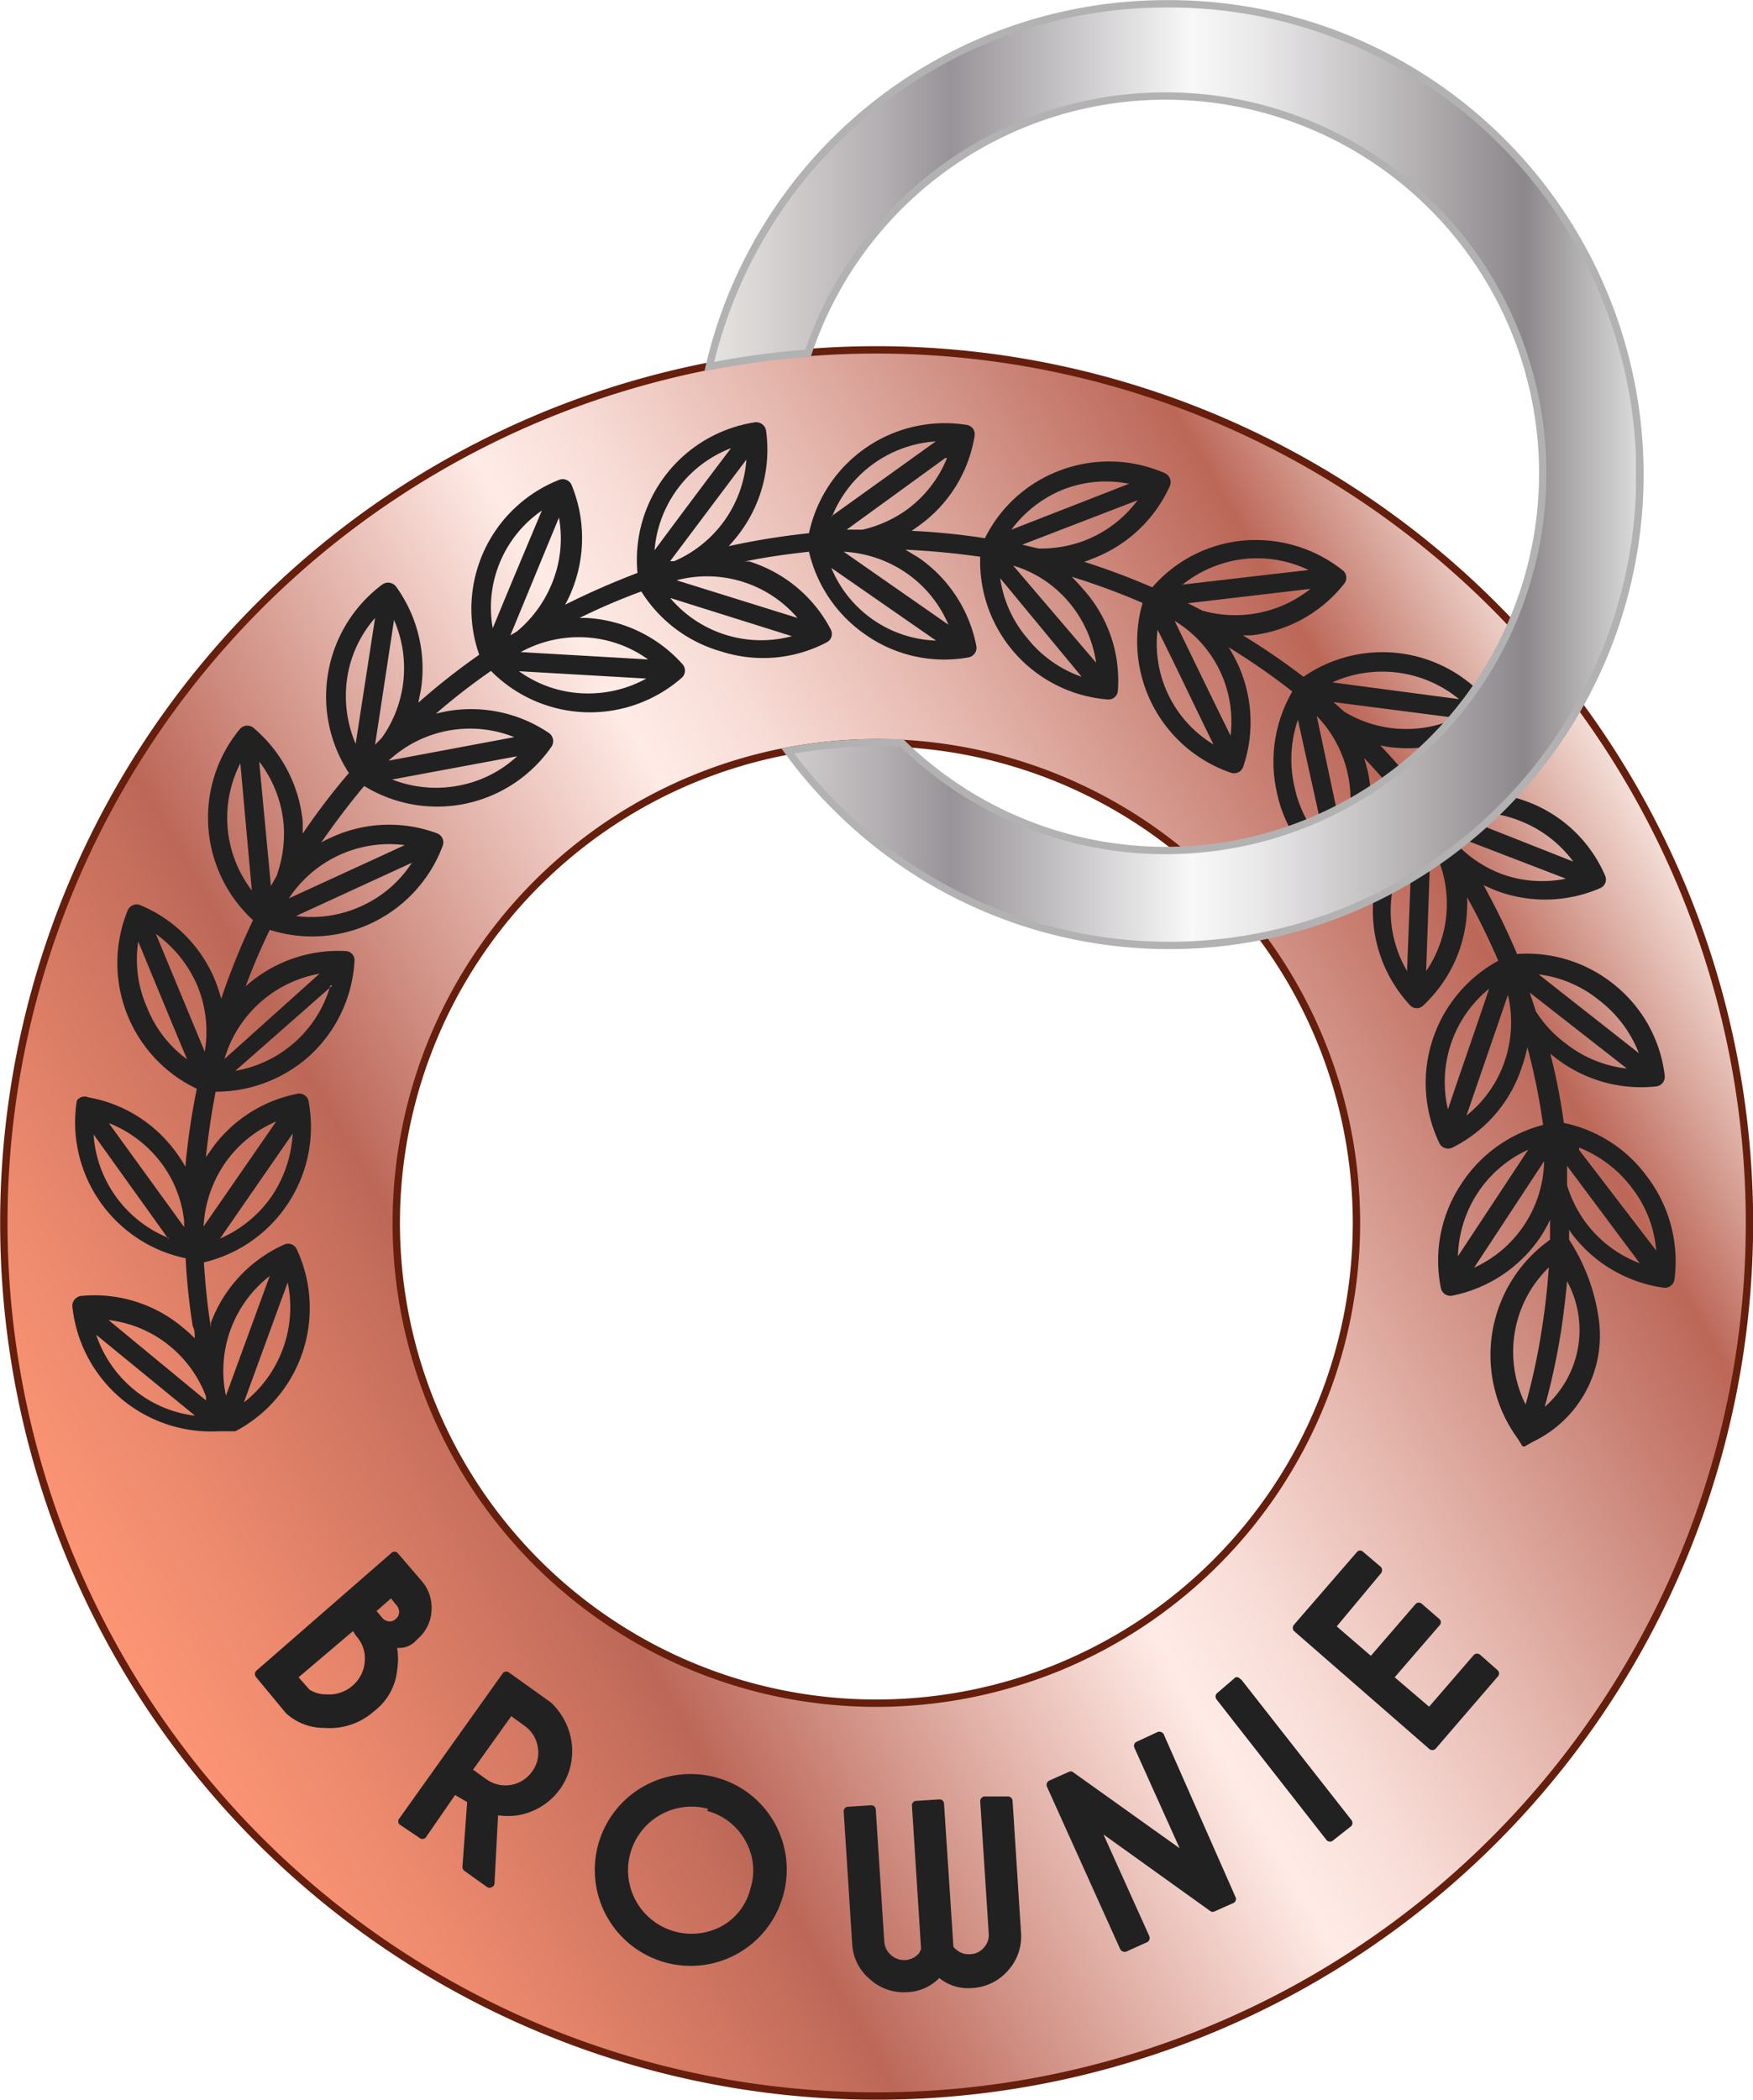
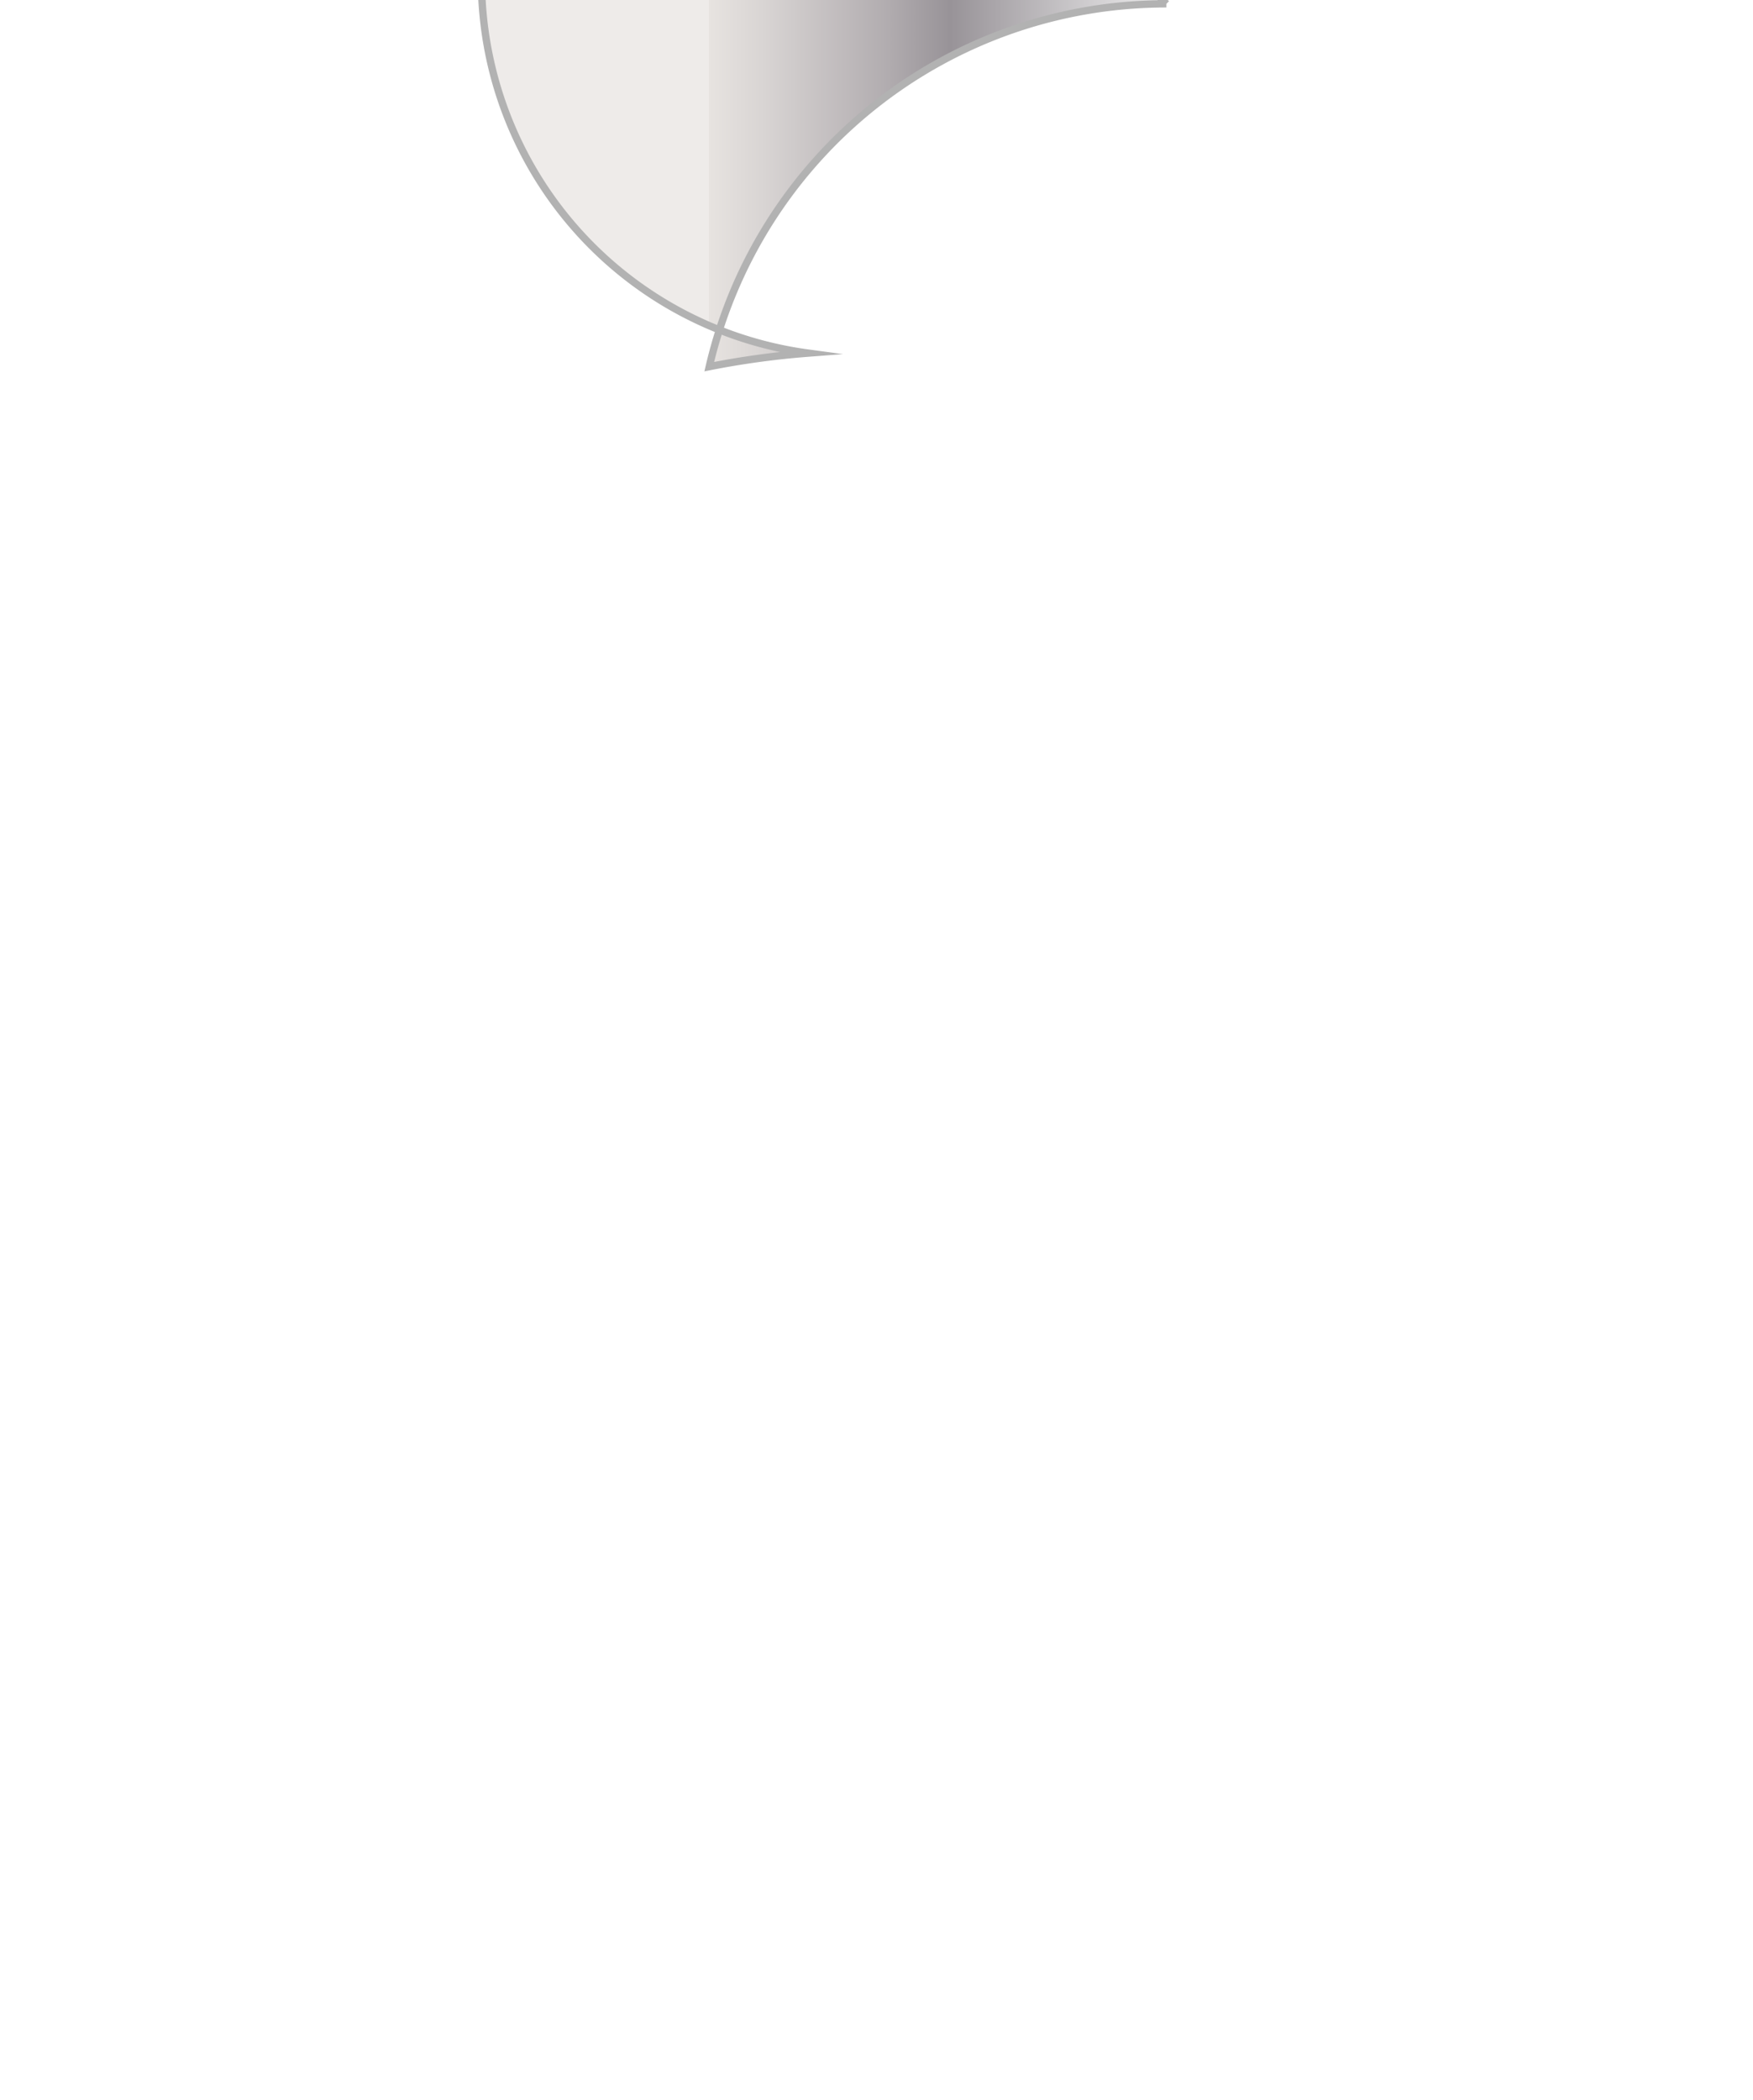
<svg xmlns="http://www.w3.org/2000/svg" height="71.36" viewBox="0 0 59.59 71.36" width="59.59">
  <defs>
    <linearGradient gradientUnits="userSpaceOnUse" id="a" x1="4.1" x2="55.49" y1="56.4" y2="26.72">
      <stop offset="0" stop-color="#fbb299" />
      <stop offset="0" stop-color="#fba68a" />
      <stop offset="0" stop-color="#fc9574" />
      <stop offset=".08" stop-color="#ed8a6e" />
      <stop offset=".23" stop-color="#c66f5d" />
      <stop offset=".26" stop-color="#bc6758" />
      <stop offset=".52" stop-color="#ffebe6" />
      <stop offset=".58" stop-color="#f8ddd7" />
      <stop offset=".68" stop-color="#e6b9b0" />
      <stop offset=".82" stop-color="#c87f72" />
      <stop offset=".88" stop-color="#bc6758" />
      <stop offset="1" stop-color="#f4e0d9" />
      <stop offset="1" stop-color="#ffefeb" />
    </linearGradient>
    <linearGradient gradientUnits="userSpaceOnUse" id="b" x1="24.11" x2="55.61" y1="16.09" y2="16.09">
      <stop offset="0" stop-color="#eeebe9" />
      <stop offset="0" stop-color="#e7e3e0" />
      <stop offset=".06" stop-color="#d8d4d3" />
      <stop offset=".19" stop-color="#b2adb0" />
      <stop offset=".26" stop-color="#989398" />
      <stop offset=".52" stop-color="#f8f8f8" />
      <stop offset=".59" stop-color="#eae9ea" />
      <stop offset=".71" stop-color="#c5c2c4" />
      <stop offset=".88" stop-color="#8c878a" />
      <stop offset="1" stop-color="#dadada" />
      <stop offset="1" stop-color="#b2b2b2" />
    </linearGradient>
  </defs>
  <g data-name="Capa 2">
    <g data-name="Capa 1">
-       <path d="M29.79,11.89A29.67,29.67,0,1,1,.13,41.56,29.67,29.67,0,0,1,29.79,11.89m0,13.35A16.32,16.32,0,1,1,13.47,41.56,16.33,16.33,0,0,1,29.79,25.24Z" fill="url(#a)" fill-rule="evenodd" stroke="#661e0d" stroke-miterlimit="22.93" stroke-width=".25" />
-       <path d="M24.07,61.47a2.16,2.16,0,1,0,.44,4,2,2,0,0,0,1-1.29,2.05,2.05,0,0,0-.18-1.64,2.11,2.11,0,0,0-1.29-1m-6.66-3.22-1.3,1.82.46.33a1.11,1.11,0,0,0,1.55-.27,1.06,1.06,0,0,0,.19-.83,1.07,1.07,0,0,0-.45-.72Zm-4.09-4-.49.43.22.26a.37.37,0,0,0,.2.09.29.29,0,0,0,.23-.08.32.32,0,0,0,.12-.22.37.37,0,0,0-.1-.26ZM12,55.43,10.15,57l.37.42,0,0a1.06,1.06,0,0,0,.58.16,1.21,1.21,0,0,0,.89-.3,1.19,1.19,0,0,0,.41-.82,1.13,1.13,0,0,0-.29-.86Zm33.44-.16,1.16,1,1.52-1.76a.15.15,0,0,1,.22,0l.59.51a.15.15,0,0,1,0,.22L47.41,57l1.17,1,1.52-1.76a.16.16,0,0,1,.22,0l.59.52a.15.15,0,0,1,0,.22L48.8,59.43a.16.16,0,0,1-.22,0l-4.59-4a.16.16,0,0,1,0-.22l2.14-2.47a.14.14,0,0,1,.21,0l.6.51a.17.17,0,0,1,0,.22Zm-3.25,1.8,3.74,4.77a.16.16,0,0,1,0,.22l-.61.48a.16.16,0,0,1-.22,0l-3.74-4.78a.16.16,0,0,1,0-.21L42,57A.16.16,0,0,1,42.17,57.07Zm-2.09,5.74-1.54-3.42a.15.15,0,0,1,.08-.2l.71-.33a.17.17,0,0,1,.21.08L42,64.47a.15.15,0,0,1-.07.2l-.63.28a.14.14,0,0,1-.15,0l-3.64-2.61,1.56,3.46A.16.16,0,0,1,39,66l-.71.32a.17.17,0,0,1-.21-.08l-2.49-5.52a.16.16,0,0,1,.08-.21l.65-.29a.14.14,0,0,1,.15,0Zm-8.79,3.43L31,61.36a.15.15,0,0,1,.15-.16l.78-.05a.15.15,0,0,1,.16.14l.32,4.87a.38.38,0,0,0,.09.09.65.65,0,0,0,.48.16.62.62,0,0,0,.46-.22.62.62,0,0,0,.17-.48l-.29-4.5a.16.16,0,0,1,.15-.16l.78,0a.16.16,0,0,1,.17.14l.29,4.53a1.71,1.71,0,0,1-.44,1.24,1.73,1.73,0,0,1-1.22.6,1.55,1.55,0,0,1-1.12-.34,1.61,1.61,0,0,1-1.08.48,1.71,1.71,0,0,1-1.28-.44,1.68,1.68,0,0,1-.6-1.17l-.29-4.53a.15.15,0,0,1,.14-.16l.79-.05a.15.15,0,0,1,.16.14l.29,4.5a.66.66,0,0,0,.23.45.67.67,0,0,0,.49.17.68.68,0,0,0,.46-.23Zm-6.91-5.82a3.24,3.24,0,0,1,2.22,4,3.26,3.26,0,1,1-2.22-4Zm-8.52.82L15.47,61l-1,1.45a.16.16,0,0,1-.22,0L13.58,62a.15.15,0,0,1,0-.21l3.52-4.94a.16.16,0,0,1,.22,0l1.4,1,0,0a2.29,2.29,0,0,1,.7,1.29,2.21,2.21,0,0,1-1.82,2.55,2.4,2.4,0,0,1-.67,0L16.81,64a.14.14,0,0,1-.09.13.15.15,0,0,1-.16,0l-.77-.55a.16.16,0,0,1-.07-.14ZM13.5,56a2.45,2.45,0,0,1,0,.76,2,2,0,0,1-.78,1.39,2.27,2.27,0,0,1-1.69.57,1.91,1.91,0,0,1-1.31-.5l0,0L8.71,57a.16.16,0,0,1,0-.22l4.59-4a.15.15,0,0,1,.22,0l.8.93a1.38,1.38,0,0,1,.35,1,1.35,1.35,0,0,1-.49,1A.78.78,0,0,1,13.5,56Z" fill="#212121" fill-rule="evenodd" />
-       <path d="M50.11,43.08a4.06,4.06,0,0,0,2.38-3.62Zm3.57-4L56.3,42.5a4,4,0,0,0-.81-2.11A4.16,4.16,0,0,0,53.68,39Zm-.41.54c0,.22,0,.44,0,.66a4.2,4.2,0,0,0,.66,1.3,4.09,4.09,0,0,0,1.81,1.35ZM9.39,38.11a4.06,4.06,0,0,0-1.75,1.43,4.18,4.18,0,0,0-.72,2.14Zm-3.66,4L3.18,38.55a4.09,4.09,0,0,0,2.55,3.52Zm-2-3.9,2.53,3.49V41.5a4,4,0,0,0-.75-1.94A4.13,4.13,0,0,0,3.71,38.17Zm3.75,3.88a4.13,4.13,0,0,0,1.75-1.43,4.21,4.21,0,0,0,.72-2.14Zm3.38-9a4.11,4.11,0,0,0-3.23,2.9ZM6.36,36c-.56-1.33-1.11-2.67-1.66-4A4,4,0,0,0,5,34.24,4,4,0,0,0,6.36,36ZM5.3,31.74l1.66,4a4.09,4.09,0,0,0-.25-2.24A4.22,4.22,0,0,0,5.3,31.74Zm6,1.75L8,36.39a4.07,4.07,0,0,0,3.23-2.9Zm2.46-4.77a4.09,4.09,0,0,0-3.94,1.81ZM8.56,30.26l-.39-4.32a4.06,4.06,0,0,0,.39,4.32Zm.25-4.38.4,4.23.19-.34A4.18,4.18,0,0,0,9.64,28,4.06,4.06,0,0,0,8.81,25.88ZM14,29.32l-3.94,1.81a4.08,4.08,0,0,0,2.23-.34A4,4,0,0,0,14,29.32Zm3.48-4.27a4.06,4.06,0,0,0-4.27.8Zm-5.39.23L12.75,21a4,4,0,0,0-.95,2.05A4.16,4.16,0,0,0,12.09,25.28Zm1.3-4.18-.64,4.21.24-.25a4.09,4.09,0,0,0,.4-4Zm-.06,5.39a4.1,4.1,0,0,0,2.25.21,4,4,0,0,0,2-1Zm4.37-4.33,4.33.25a4,4,0,0,0-2.13-.75A4.1,4.1,0,0,0,17.7,22.16Zm-.95-.81c.55-1.34,1.11-2.67,1.67-4a4,4,0,0,0-1.67,4ZM19,17.59l-1.65,4,.22-.13a4.16,4.16,0,0,0,1.17-1.58A4,4,0,0,0,19,17.59Zm-1.36,5.22a4,4,0,0,0,2.13.75,4.1,4.1,0,0,0,2.2-.5ZM27.11,21A4.05,4.05,0,0,0,23,19.72ZM22.25,18.7q1.29-1.74,2.6-3.47a4.07,4.07,0,0,0-2.6,3.47Zm3.12-3.08-2.59,3.45.14,0a4.08,4.08,0,0,0,2.45-3.41Zm1.55,6-4.14-1.3a4.05,4.05,0,0,0,4.14,1.3Zm5.32-.39a4.05,4.05,0,0,0-1.42-1.75,4.13,4.13,0,0,0-2.14-.73Zm-4-3.67L31.81,15a4.09,4.09,0,0,0-3.52,2.54Zm3.9-2L28.78,18l.54,0a4.2,4.2,0,0,0,1.48-.66A4.05,4.05,0,0,0,32.19,15.57Zm-3.88,3.74a4,4,0,0,0,3.56,2.47Zm9,3.22a4.08,4.08,0,0,0-.93-2.06,3.94,3.94,0,0,0-1.89-1.24ZM34.38,18l4-1.56a4,4,0,0,0-2.25.2A4.12,4.12,0,0,0,34.38,18ZM38.67,17l-3.92,1.51.55.13a4.19,4.19,0,0,0,1.57-.27A4.07,4.07,0,0,0,38.67,17ZM34,19.65a4,4,0,0,0,.93,2.05A4.06,4.06,0,0,0,36.77,23ZM41.83,25a4,4,0,0,0-1.9-3.9C40.57,22.42,41.2,23.72,41.83,25Zm-1.66-5.13,4.31-.5A4.05,4.05,0,0,0,42.26,19,4.11,4.11,0,0,0,40.17,19.89Zm4.39.14-4.18.49.49.25A4.1,4.1,0,0,0,44.56,20ZM39.35,21.4a4,4,0,0,0,1.9,3.9C40.61,24,40,22.7,39.35,21.4Zm6.31,7.17a4.08,4.08,0,0,0-.9-4.24Zm-.37-5.38,4.31.57a4.12,4.12,0,0,0-4.31-.57Zm4.22,1.21-4.18-.54.37.33a4.08,4.08,0,0,0,3.81.21Zm-5.39.06A4.14,4.14,0,0,0,44,26.72a4,4,0,0,0,1.06,2ZM48.48,33a4.06,4.06,0,0,0,.15-4.33Zm1-5.3,4,1.58a4.09,4.09,0,0,0-1.8-1.38A4,4,0,0,0,49.43,27.68Zm3.8,2.18-4-1.54a4,4,0,0,1,.23.34,4.13,4.13,0,0,0,1.48,1A4,4,0,0,0,53.23,29.86ZM48,28.63A4.06,4.06,0,0,0,47.83,33Zm1.85,9.28a4,4,0,0,0,1.3-1.85,4.1,4.1,0,0,0,.11-2.25Zm2.45-4.8,3.41,2.68A4.16,4.16,0,0,0,54.37,34,4.05,4.05,0,0,0,52.28,33.11Zm3,3.2L52,33.73l.21.64a4,4,0,0,0,1,1.08A4.07,4.07,0,0,0,55.28,36.31ZM50.62,33.6a4.08,4.08,0,0,0-1.4,4.1C49.68,36.33,50.15,35,50.62,33.6ZM9.17,43.36a4.08,4.08,0,0,0-1.49,4.07ZM6.63,48.11,3.27,45.36a4.08,4.08,0,0,0,1.28,1.86A4,4,0,0,0,6.63,48.11ZM3.69,44.86,7,47.59a1,1,0,0,0,0-.14,4.05,4.05,0,0,0-1.22-1.7A4,4,0,0,0,3.69,44.86Zm4.6,2.8a4.11,4.11,0,0,0,1.49-4.08Zm44.22.15a3.47,3.47,0,0,0,.76-4.27c-.05.56-.12,1.12-.2,1.67A23.63,23.63,0,0,1,52.51,47.81Zm.14-4.74a4,4,0,0,0-.79,4.66,21.43,21.43,0,0,0,.56-2.62C52.53,44.43,52.6,43.75,52.65,43.07Zm-.7-4a4.08,4.08,0,0,0-1.72,1.47,4.13,4.13,0,0,0-.67,2.15Zm.5-.87a21.17,21.17,0,0,0-.53-2.61,4.81,4.81,0,0,1-.18.65A4.67,4.67,0,0,1,49.37,39a.33.33,0,0,1-.44-.15,4.73,4.73,0,0,1,2-6.2,24,24,0,0,0-1.06-2.16,2.54,2.54,0,0,1,0,.39,4.69,4.69,0,0,1-1.48,3.28.31.31,0,0,1-.46,0,4.72,4.72,0,0,1,.07-6.5,24.4,24.4,0,0,0-1.63-1.9c.05.16.09.31.13.47a4.7,4.7,0,0,1-.66,3.54.32.32,0,0,1-.45.09,4.69,4.69,0,0,1-2-3,4.75,4.75,0,0,1,.54-3.36A22.91,22.91,0,0,0,41.77,22c.09.15.18.31.26.47a4.71,4.71,0,0,1,.23,3.59.33.33,0,0,1-.42.2,4.72,4.72,0,0,1-3-5.77,23.22,23.22,0,0,0-2.41-.89c.13.13.26.27.38.41A4.64,4.64,0,0,1,38,23.47a.32.32,0,0,1-.35.3,4.71,4.71,0,0,1-4.33-4.85c-.84-.12-1.69-.2-2.54-.24l.46.28a4.74,4.74,0,0,1,1.95,3,.33.33,0,0,1-.27.38,4.65,4.65,0,0,1-3.51-.78,4.72,4.72,0,0,1-1.91-2.81c-.73.08-1.46.18-2.18.33l.15,0a4.71,4.71,0,0,1,2.77,2.31.32.32,0,0,1-.14.44,4.65,4.65,0,0,1-3.58.31A4.72,4.72,0,0,1,21.8,20.1a21.39,21.39,0,0,0-2.1.9h.24a4.73,4.73,0,0,1,3.25,1.56.33.33,0,0,1,0,.46,4.73,4.73,0,0,1-6.5-.22,21.73,21.73,0,0,0-1.87,1.45l.32-.07a4.72,4.72,0,0,1,3.52.73.34.34,0,0,1,.09.46,4.73,4.73,0,0,1-6.37,1.34c-.52.62-1,1.26-1.46,1.92a3.59,3.59,0,0,1,.34-.17,4.68,4.68,0,0,1,3.6-.14.33.33,0,0,1,.19.42A4.74,4.74,0,0,1,9.17,31.6c-.3.62-.58,1.27-.82,1.92l0,0a4.72,4.72,0,0,1,3.4-1.2.31.31,0,0,1,.3.34,4.73,4.73,0,0,1-1.56,3.25A4.77,4.77,0,0,1,7.33,37.1Q7.12,38.19,7,39.32l.11-.15a4.67,4.67,0,0,1,3-2,.32.32,0,0,1,.38.26A4.73,4.73,0,0,1,6.93,42.9c.05.74.12,1.48.24,2.21h0c0-.06,0-.11,0-.16A4.71,4.71,0,0,1,9.65,42.3a.32.32,0,0,1,.44.16A4.73,4.73,0,0,1,8,48.64l0,0-.06,0-.05,0-.11,0-.11,0-.11,0H7.41l0,0a4.74,4.74,0,0,1-4.95-4.24.34.34,0,0,1,.3-.36,4.67,4.67,0,0,1,3.44,1.06,5.14,5.14,0,0,1,.42.38c0-.14,0-.28-.07-.42a22.13,22.13,0,0,1-.24-2.3,4.72,4.72,0,0,1-3.7-5.35A.31.31,0,0,1,3,37.29,4.69,4.69,0,0,1,6,39.18a3.76,3.76,0,0,1,.3.47A24.34,24.34,0,0,1,6.69,37a4.73,4.73,0,0,1-2.35-6.06.33.33,0,0,1,.43-.18,4.7,4.7,0,0,1,2.54,2.55,5.81,5.81,0,0,1,.21.63A24,24,0,0,1,8.6,31.27a4.73,4.73,0,0,1-.45-6.49.33.33,0,0,1,.46-.05,4.77,4.77,0,0,1,1.68,3.19c0,.14,0,.28,0,.41a22.38,22.38,0,0,1,1.57-2.06A4.75,4.75,0,0,1,13,19.86a.34.34,0,0,1,.46.07,4.75,4.75,0,0,1,.85,3.5l-.09.45a23.16,23.16,0,0,1,2.07-1.63A4.71,4.71,0,0,1,19,16.31a.33.33,0,0,1,.43.17,4.75,4.75,0,0,1,0,3.61,3.88,3.88,0,0,1-.22.46q1.2-.6,2.46-1.08a4.73,4.73,0,0,1,4-5.12.34.34,0,0,1,.37.28,4.73,4.73,0,0,1-.9,3.49,5.07,5.07,0,0,1-.37.44,25,25,0,0,1,2.73-.44,4.72,4.72,0,0,1,5.36-3.68.32.32,0,0,1,.27.37,4.66,4.66,0,0,1-1.9,3.06l-.24.17a23.33,23.33,0,0,1,2.49.25A4.67,4.67,0,0,1,36,16a4.73,4.73,0,0,1,3.6.08.34.34,0,0,1,.17.43A4.72,4.72,0,0,1,37.1,19a1.25,1.25,0,0,1-.25.09,24,24,0,0,1,2.32.87,4.65,4.65,0,0,1,3-1.58,4.75,4.75,0,0,1,3.47,1,.32.32,0,0,1,.05.46,4.68,4.68,0,0,1-3.15,1.75l-.29,0A24.23,24.23,0,0,1,44.31,23a4.72,4.72,0,0,1,6.42,1,.32.32,0,0,1,0,.46,4.74,4.74,0,0,1-3.48.93,3.23,3.23,0,0,1-.33-.06,25,25,0,0,1,1.64,1.93,4.69,4.69,0,0,1,3.4,0,4.64,4.64,0,0,1,2.6,2.49.32.32,0,0,1-.16.43,4.71,4.71,0,0,1-3.61.06l-.36-.16a25.27,25.27,0,0,1,1.14,2.34,4.71,4.71,0,0,1,3.25,1,4.66,4.66,0,0,1,1.77,3.14.33.33,0,0,1-.29.36,4.74,4.74,0,0,1-3.46-1l-.14-.11a20.76,20.76,0,0,1,.46,2.35A4.68,4.68,0,0,1,56,40a4.75,4.75,0,0,1,.92,3.48.33.33,0,0,1-.37.28,4.73,4.73,0,0,1-3.11-1.82l-.1-.15c0,.12,0,.23,0,.34a6.58,6.58,0,0,1,1,2.65A4,4,0,0,1,52.1,49l-.23.13a.09.09,0,0,1-.13,0l-.14-.23a4.81,4.81,0,0,1,1.09-6.77v-.68a4.08,4.08,0,0,1-.32.58,4.73,4.73,0,0,1-3,2,.33.33,0,0,1-.39-.26,4.69,4.69,0,0,1,.69-3.53A4.73,4.73,0,0,1,52.45,38.23Z" fill="#212121" fill-rule="evenodd" />
-       <path d="M39.65.13A16,16,0,1,1,28.36,27.37a15.57,15.57,0,0,1-1.58-1.85,16.52,16.52,0,0,1,3-.28l.87,0A12.82,12.82,0,1,0,27.47,12a28.59,28.59,0,0,0-3.36.46A15.94,15.94,0,0,1,39.65.13" fill="url(#b)" stroke="#b2b2b2" stroke-miterlimit="22.93" stroke-width=".25" />
+       <path d="M39.65.13a15.57,15.57,0,0,1-1.58-1.85,16.52,16.52,0,0,1,3-.28l.87,0A12.82,12.82,0,1,0,27.47,12a28.59,28.59,0,0,0-3.36.46A15.94,15.94,0,0,1,39.65.13" fill="url(#b)" stroke="#b2b2b2" stroke-miterlimit="22.93" stroke-width=".25" />
    </g>
  </g>
</svg>